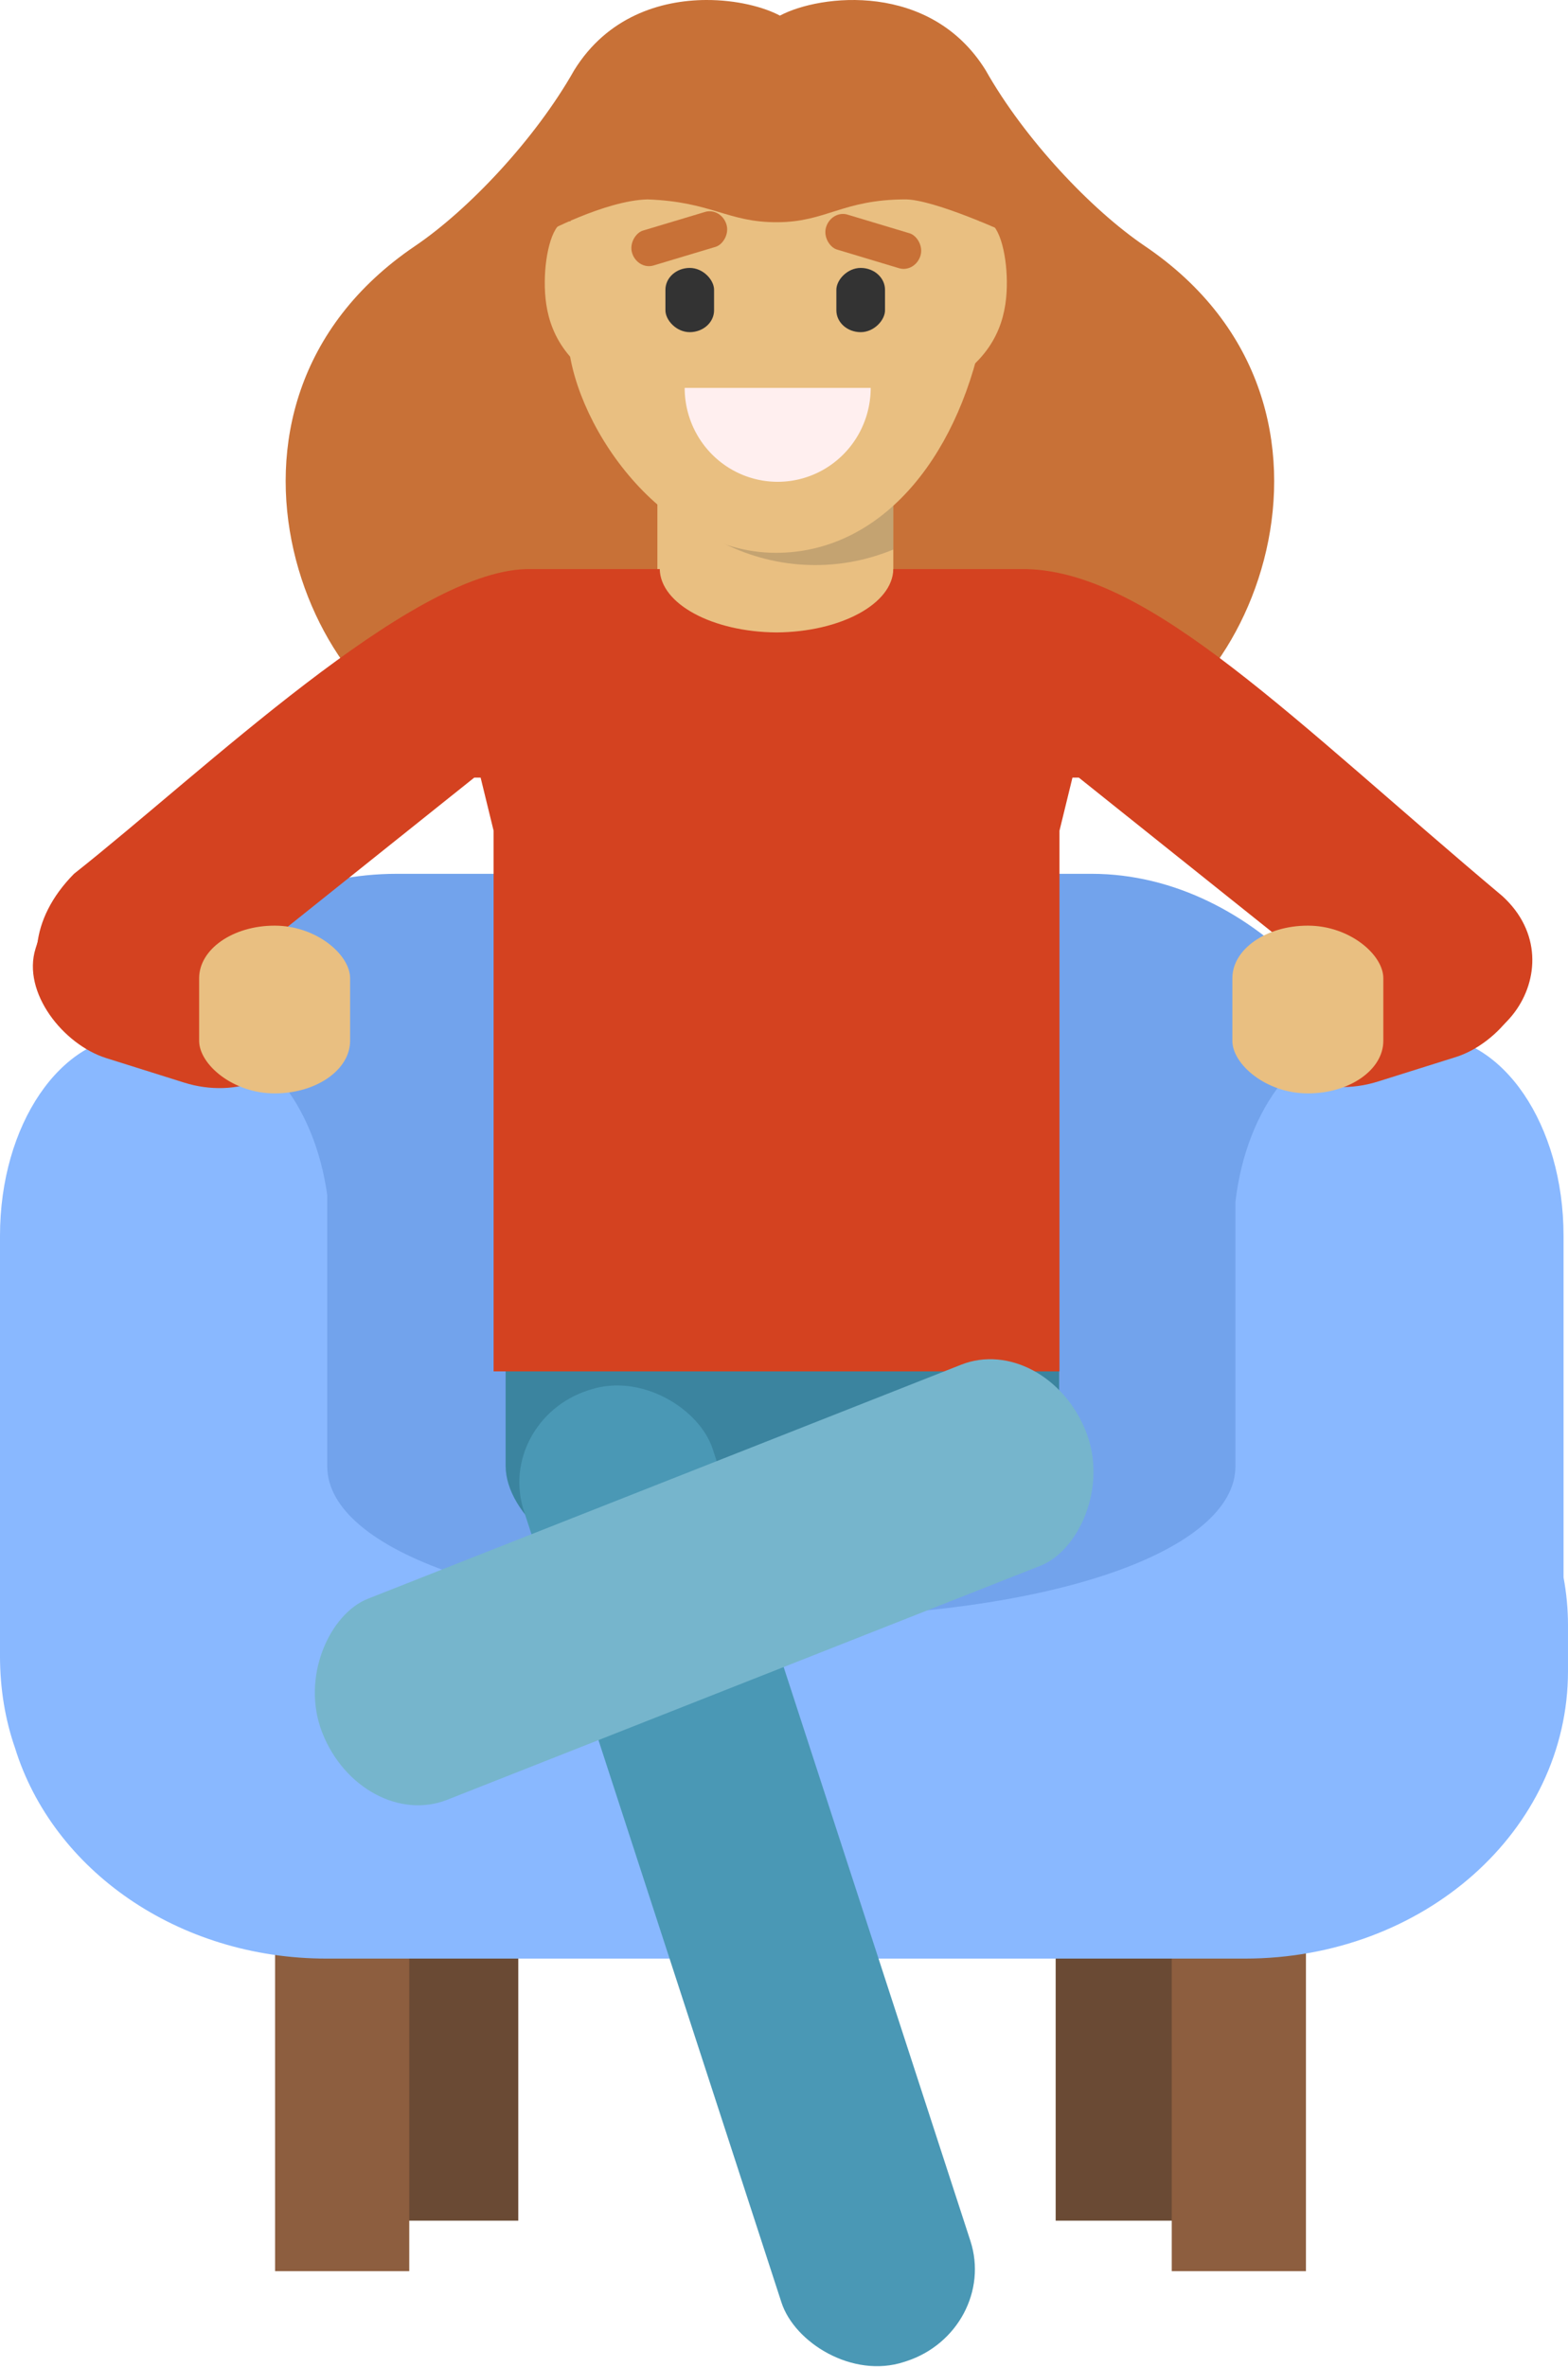
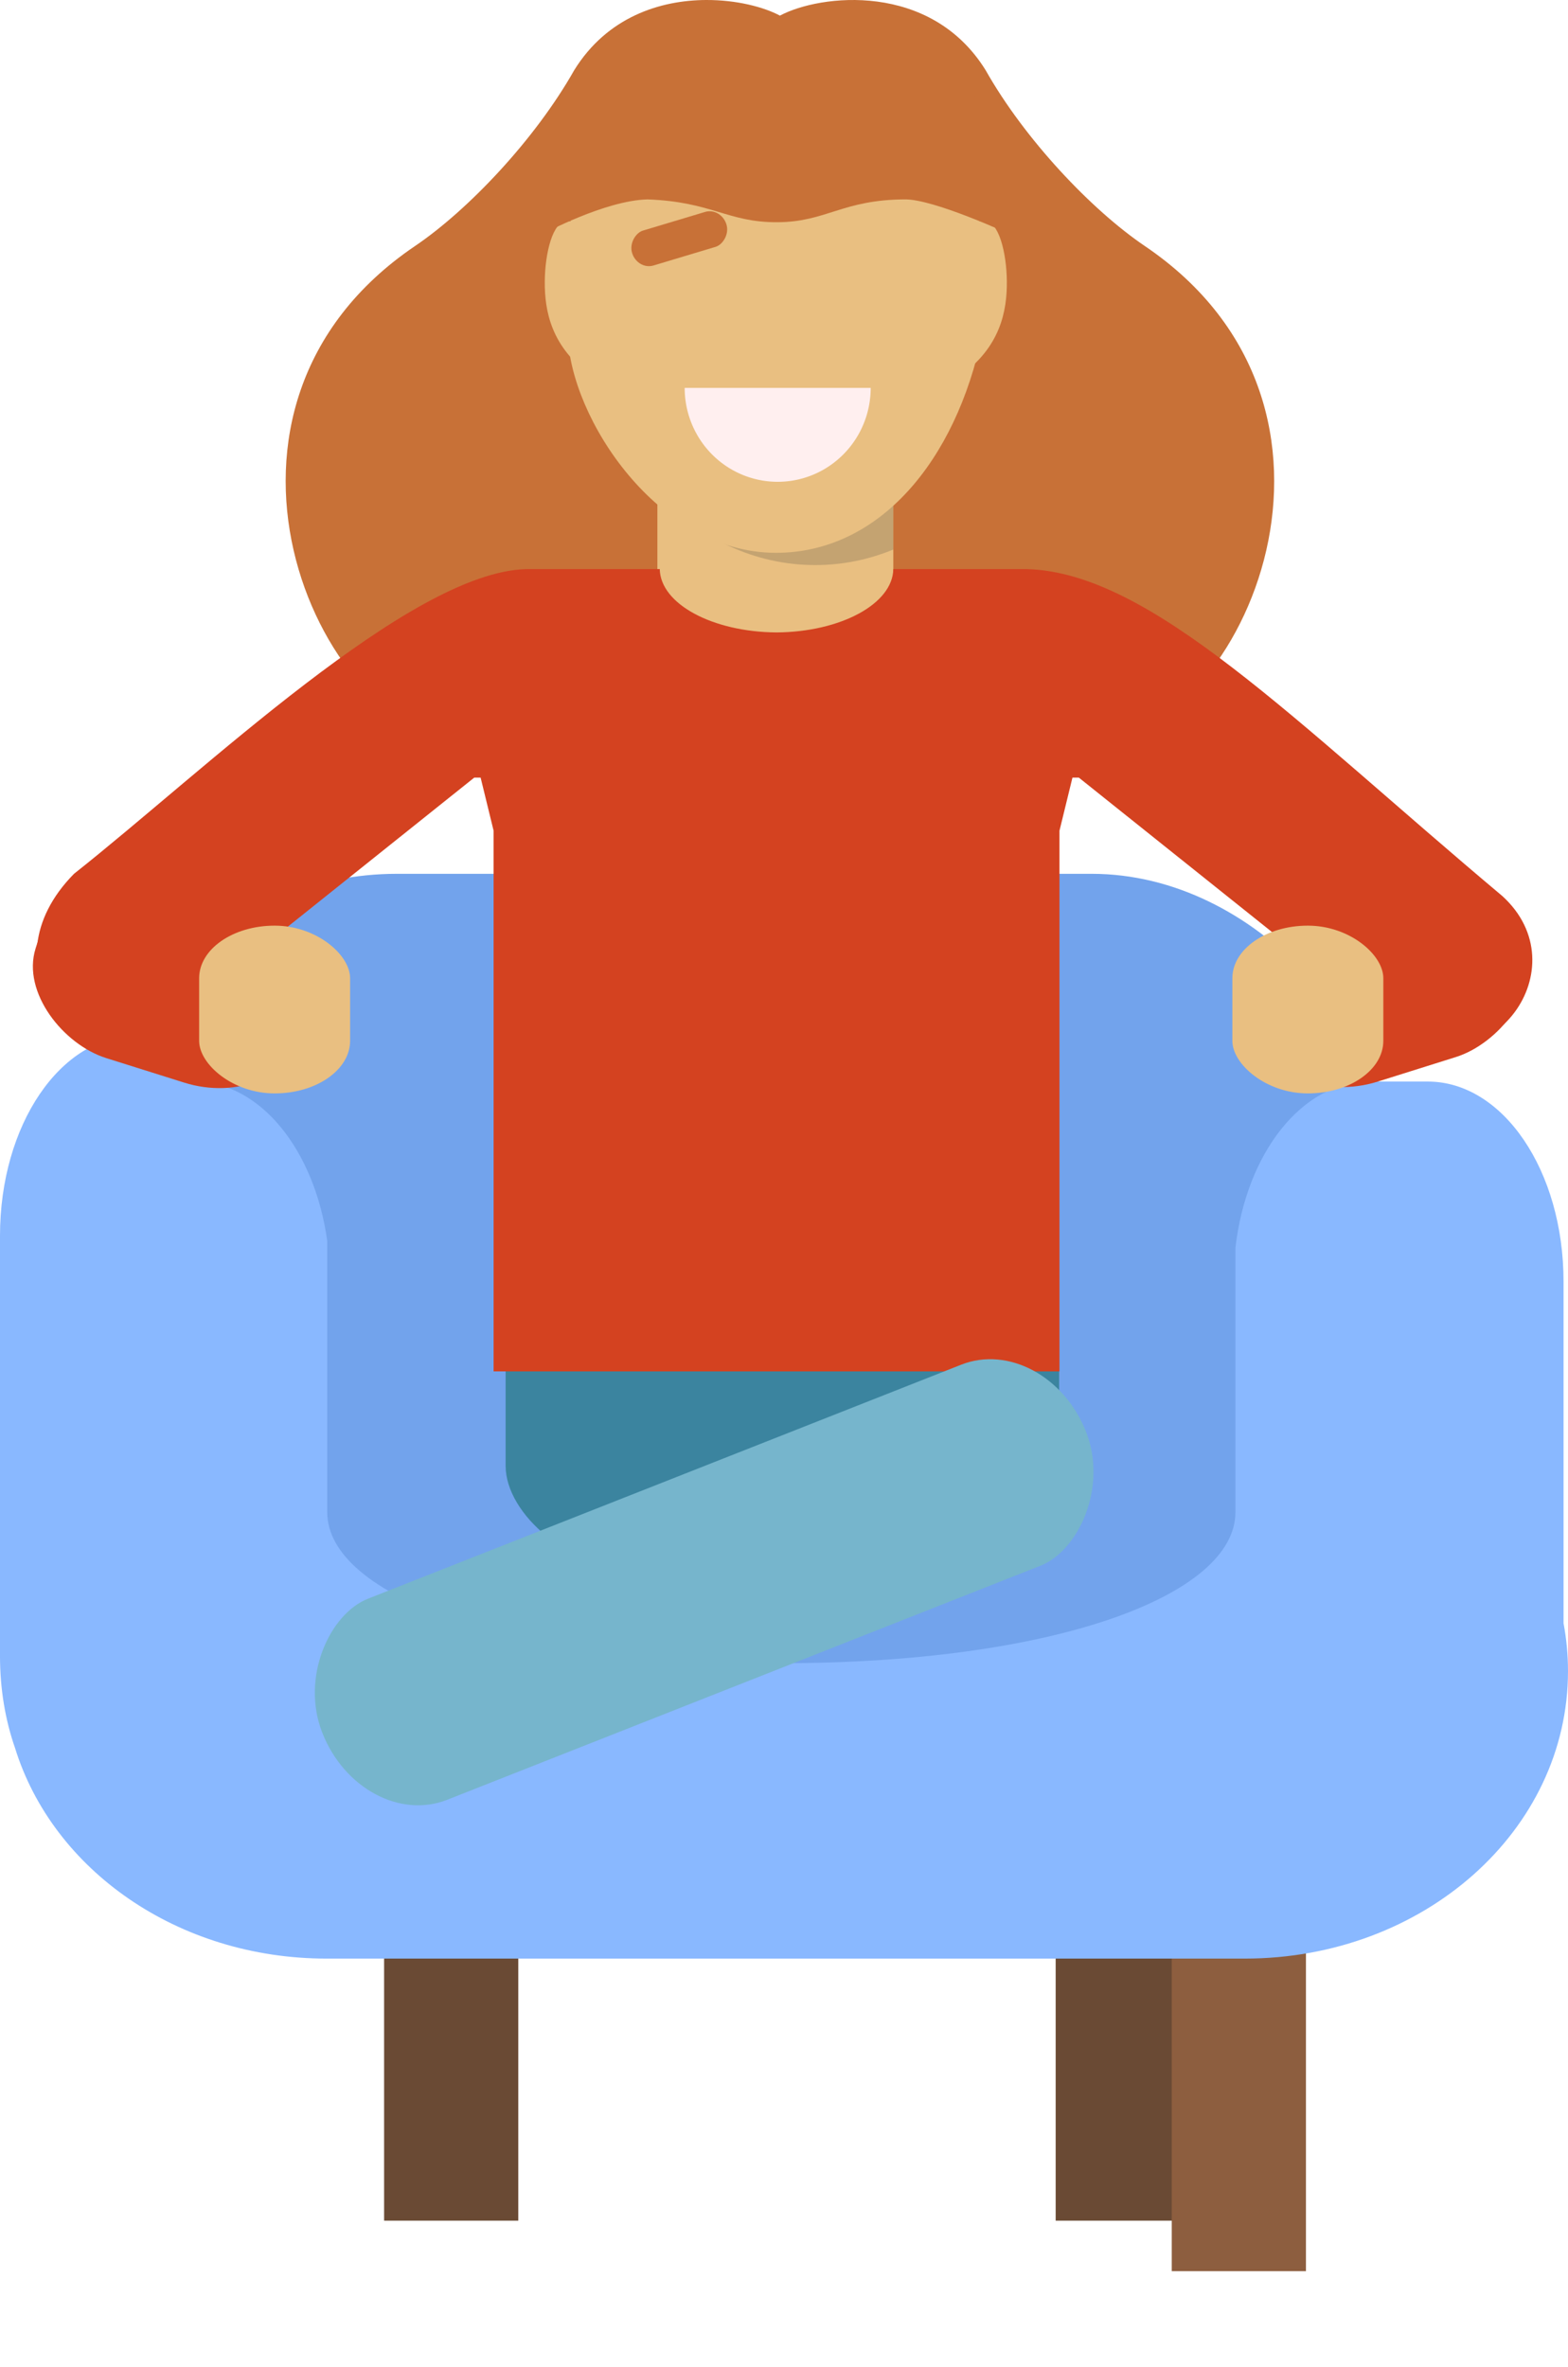
<svg xmlns="http://www.w3.org/2000/svg" xmlns:ns1="http://sodipodi.sourceforge.net/DTD/sodipodi-0.dtd" xmlns:ns2="http://www.inkscape.org/namespaces/inkscape" width="849.853" height="1282.62" viewBox="0 0 224.857 339.36" version="1.1" id="svg8" ns1:docname="sitting3.svg" ns2:version="0.92.4 (5da689c313, 2019-01-14)">
  <defs id="defs2" />
  <ns1:namedview id="base" pagecolor="#ffffff" bordercolor="#666666" borderopacity="1.0" ns2:pageopacity="0.0" ns2:pageshadow="2" ns2:zoom="0.44" ns2:cx="561.71813" ns2:cy="628.48508" ns2:document-units="px" ns2:current-layer="layer1" showgrid="false" units="px" ns2:window-width="1920" ns2:window-height="1015" ns2:window-x="0" ns2:window-y="0" ns2:window-maximized="1" fit-margin-top="0" fit-margin-left="0" fit-margin-right="0" fit-margin-bottom="0" />
  <g ns2:label="Layer 1" ns2:groupmode="layer" id="layer1" transform="translate(-547.853,-11.893)">
    <g id="g1664" transform="translate(150.788,319.133)">
      <rect transform="rotate(90)" ry="0" rx="0" y="-471.389" x="-44.383" height="19.242" width="55.517" id="rect1166-8-7-9-2-0-2-7-1-6" style="opacity:1;vector-effect:none;fill:#6a4a34;fill-opacity:1;stroke:none;stroke-width:0.114;stroke-linecap:butt;stroke-linejoin:miter;stroke-miterlimit:4;stroke-dasharray:none;stroke-dashoffset:0;stroke-opacity:1;marker:none;paint-order:stroke markers fill" />
-       <rect transform="rotate(90)" ry="0" rx="0" y="-455.755" x="-37.141" height="19.242" width="55.517" id="rect1166-8-7-9-2-9-5-9" style="opacity:1;vector-effect:none;fill:#8d5e3f;fill-opacity:1;stroke:none;stroke-width:0.114;stroke-linecap:butt;stroke-linejoin:miter;stroke-miterlimit:4;stroke-dasharray:none;stroke-dashoffset:0;stroke-opacity:1;marker:none;paint-order:stroke markers fill" />
      <rect transform="rotate(90)" ry="0" rx="0" y="-567.696" x="-44.383" height="19.242" width="55.517" id="rect1166-8-7-9-2-0-2-3-7-5-3" style="opacity:1;vector-effect:none;fill:#6a4a34;fill-opacity:1;stroke:none;stroke-width:0.114;stroke-linecap:butt;stroke-linejoin:miter;stroke-miterlimit:4;stroke-dasharray:none;stroke-dashoffset:0;stroke-opacity:1;marker:none;paint-order:stroke markers fill" />
      <rect ry="42.416" rx="43.145" y="-181.963" x="410.853" height="125.531" width="185.881" id="rect1166-5-4-7" style="opacity:1;vector-effect:none;fill:#72a3ec;fill-opacity:1;stroke:none;stroke-width:0.492;stroke-linecap:butt;stroke-linejoin:miter;stroke-miterlimit:4;stroke-dasharray:none;stroke-dashoffset:0;stroke-opacity:1;marker:none;paint-order:stroke markers fill" />
      <rect transform="rotate(90)" ry="0" rx="0" y="-584.342" x="-37.141" height="19.242" width="55.517" id="rect1166-8-7-9-2-0-3-7-4" style="opacity:1;vector-effect:none;fill:#8d5e3f;fill-opacity:1;stroke:none;stroke-width:0.114;stroke-linecap:butt;stroke-linejoin:miter;stroke-miterlimit:4;stroke-dasharray:none;stroke-dashoffset:0;stroke-opacity:1;marker:none;paint-order:stroke markers fill" />
-       <path id="rect1166-8-9-6-5" d="m 416.531,-158.748 c -10.784,0 -19.467,12.79 -19.467,28.677 v 60.271 c 0,4.756 0.779,9.233 2.158,13.173 5.397,17.446 23.307,30.19 44.692,30.19 h 131.648 c 25.683,0 46.359,-18.381 46.359,-41.213 v -6.569 c 0,-2.342 -0.221,-4.637 -0.639,-6.87 v -48.981 c 0,-15.887 -8.682,-28.677 -19.467,-28.677 h -8.394 c -9.666,0 -17.642,10.276 -19.192,23.847 v 37.892 c 0,11.993 -26.111,21.648 -65.118,21.648 -39.007,0 -65.118,-9.655 -65.118,-21.648 v -38.892 c -1.819,-13.073 -9.639,-22.847 -19.067,-22.847 z" style="opacity:1;vector-effect:none;fill:#89b8ff;fill-opacity:1;stroke:none;stroke-width:0.492;stroke-linecap:butt;stroke-linejoin:miter;stroke-miterlimit:4;stroke-dasharray:none;stroke-dashoffset:0;stroke-opacity:1;marker:none;paint-order:stroke markers fill" ns2:connector-curvature="0" ns1:nodetypes="ssscsssscssscssscss" />
+       <path id="rect1166-8-9-6-5" d="m 416.531,-158.748 c -10.784,0 -19.467,12.79 -19.467,28.677 v 60.271 c 0,4.756 0.779,9.233 2.158,13.173 5.397,17.446 23.307,30.19 44.692,30.19 h 131.648 c 25.683,0 46.359,-18.381 46.359,-41.213 c 0,-2.342 -0.221,-4.637 -0.639,-6.87 v -48.981 c 0,-15.887 -8.682,-28.677 -19.467,-28.677 h -8.394 c -9.666,0 -17.642,10.276 -19.192,23.847 v 37.892 c 0,11.993 -26.111,21.648 -65.118,21.648 -39.007,0 -65.118,-9.655 -65.118,-21.648 v -38.892 c -1.819,-13.073 -9.639,-22.847 -19.067,-22.847 z" style="opacity:1;vector-effect:none;fill:#89b8ff;fill-opacity:1;stroke:none;stroke-width:0.492;stroke-linecap:butt;stroke-linejoin:miter;stroke-miterlimit:4;stroke-dasharray:none;stroke-dashoffset:0;stroke-opacity:1;marker:none;paint-order:stroke markers fill" ns2:connector-curvature="0" ns1:nodetypes="ssscsssscssscssscss" />
    </g>
    <g id="g1785" transform="translate(-236.008)">
      <path ns1:nodetypes="scscccccs" ns2:connector-curvature="0" id="path986-9" d="m 885.115,11.893 c -6.571,0.029 -14.18,2.424 -18.912,10.066 -5.597,9.91 -15.186,20.034 -22.82,25.202 -34.287,23.209 -14.589,69.191 7.276,71.768 34.138,4.579 59.443,3.52 90.09,0 21.872,-2.512 41.563,-48.559 7.276,-71.768 C 940.391,41.993 930.802,31.869 925.205,21.959 917.322,9.229 901.457,11.059 895.705,14.133 c -2.299,-1.229 -6.213,-2.259 -10.59,-2.24 z" style="fill:#c87137;fill-opacity:1;stroke:none;stroke-width:0.265px;stroke-linecap:butt;stroke-linejoin:miter;stroke-opacity:1" />
      <rect style="opacity:1;vector-effect:none;fill:#e9bf81;fill-opacity:1;stroke:none;stroke-width:0.464;stroke-linecap:butt;stroke-linejoin:miter;stroke-miterlimit:4;stroke-dasharray:none;stroke-dashoffset:0;stroke-opacity:1;marker:none;paint-order:stroke markers fill" id="use1059" width="33.832" height="30.796" x="878.133" y="78.564" rx="0" ry="0" />
      <rect ry="15.218" rx="20.552" y="190.031" x="856.372" height="47.261" width="79.375" id="rect1025" style="opacity:1;vector-effect:none;fill:#3b849f;fill-opacity:1;stroke:none;stroke-width:0.267px;stroke-linecap:butt;stroke-linejoin:miter;stroke-miterlimit:4;stroke-dasharray:none;stroke-dashoffset:0;stroke-opacity:1;marker:none;paint-order:stroke markers fill" />
-       <rect rx="14.075" transform="rotate(161.971)" ry="13.553" y="-616.041" x="-774.584" height="146.479" width="28.495" id="rect993-2-7" style="opacity:1;vector-effect:none;fill:#4a98b5;fill-opacity:1;stroke:none;stroke-width:0.265px;stroke-linecap:butt;stroke-linejoin:miter;stroke-miterlimit:4;stroke-dasharray:none;stroke-dashoffset:0;stroke-opacity:1;marker:none;paint-order:stroke markers fill" />
      <rect rx="11.948" transform="matrix(-0.3,0.954,0.954,0.3,0,0)" ry="14.373" y="796.941" x="-109.547" height="40.455" width="25.895" id="rect993-2-6-2" style="opacity:1;vector-effect:none;fill:#d44220;fill-opacity:1;stroke:none;stroke-width:0.485;stroke-linecap:butt;stroke-linejoin:miter;stroke-miterlimit:4;stroke-dasharray:none;stroke-dashoffset:0;stroke-opacity:1;marker:none;paint-order:stroke markers fill" />
      <path ns1:nodetypes="cccccccccccccccccccccccc" ns2:connector-curvature="0" id="rect896-2" d="m 859.299,93.485 c -16.698,0.471 -46.029,28.819 -64.825,43.685 -13.075,13.228 0.164,29.9 14.8,20.252 l 42.593,-34.041 h 0.918 l 1.86,7.612 v 77.516 h 2.173 76.803 2.173 v -77.516 l 1.86,-7.612 h 0.918 l 45.865,36.656 c 13.23,8.01 26.114,-9.444 14.861,-19.682 -29.894,-25.099 -50.324,-46.368 -68.159,-46.87 h -1.002 -17.702 -0.47 c -0.088,4.986 -7.538,9.01 -16.745,9.08 -9.208,-0.069 -16.658,-4.093 -16.746,-9.08 h -0.47 -17.702 z" style="opacity:1;vector-effect:none;fill:#d44220;fill-opacity:1;stroke:none;stroke-width:0.485;stroke-linecap:butt;stroke-linejoin:miter;stroke-miterlimit:4;stroke-dasharray:none;stroke-dashoffset:0;stroke-opacity:1;marker:none;paint-order:stroke markers fill" />
      <rect rx="15.493" transform="rotate(68.475)" ry="13.131" y="-794.394" x="531.25" height="117.72" width="30.985" id="rect993-2" style="opacity:1;vector-effect:none;fill:#76b5cc;fill-opacity:1;stroke:none;stroke-width:0.265px;stroke-linecap:butt;stroke-linejoin:miter;stroke-miterlimit:4;stroke-dasharray:none;stroke-dashoffset:0;stroke-opacity:1;marker:none;paint-order:stroke markers fill" />
      <rect ry="7.539" rx="10.824" y="144.601" x="812.419" height="24.053" width="21.648" id="rect1135" style="opacity:1;vector-effect:none;fill:#e9bf81;fill-opacity:1;stroke:none;stroke-width:0.464;stroke-linecap:butt;stroke-linejoin:miter;stroke-miterlimit:4;stroke-dasharray:none;stroke-dashoffset:0;stroke-opacity:1;marker:none;paint-order:stroke markers fill" />
      <rect rx="11.948" transform="rotate(72.553)" ry="14.373" y="-912.333" x="427.642" height="40.455" width="25.895" id="rect993-2-6" style="opacity:1;vector-effect:none;fill:#d44220;fill-opacity:1;stroke:none;stroke-width:0.485;stroke-linecap:butt;stroke-linejoin:miter;stroke-miterlimit:4;stroke-dasharray:none;stroke-dashoffset:0;stroke-opacity:1;marker:none;paint-order:stroke markers fill" />
      <rect ry="7.539" rx="10.824" y="144.601" x="960.587" height="24.053" width="21.648" id="rect1135-1" style="opacity:1;vector-effect:none;fill:#e9bf81;fill-opacity:1;stroke:none;stroke-width:0.464;stroke-linecap:butt;stroke-linejoin:miter;stroke-miterlimit:4;stroke-dasharray:none;stroke-dashoffset:0;stroke-opacity:1;marker:none;paint-order:stroke markers fill" />
      <path ns2:connector-curvature="0" style="opacity:0.2;vector-effect:none;fill:#333333;fill-opacity:1;stroke:none;stroke-width:0.485;stroke-linecap:butt;stroke-linejoin:miter;stroke-miterlimit:4;stroke-dasharray:none;stroke-dashoffset:0;stroke-opacity:1;marker:none;paint-order:stroke markers fill" d="m 878.133,78.564 v 4.133 c 6.016,6.358 13.936,10.211 22.638,10.211 3.925,0 7.69,-0.786 11.194,-2.229 v -12.115 z" id="use1061-4" />
      <path ns1:nodetypes="ssscccss" ns2:connector-curvature="0" id="rect925-7-7" d="m 890.982,20.868 h 8.024 c 14.237,0 25.699,12.284 25.699,27.543 V 59.905 C 920.932,78.046 909.898,91.152 895.116,91.152 878.186,91.123 865.618,71.815 865.283,59.905 V 48.411 c 0,-15.259 11.462,-27.543 25.699,-27.543 z" style="opacity:1;vector-effect:none;fill:#e9bf81;fill-opacity:1;stroke:none;stroke-width:0.464;stroke-linecap:butt;stroke-linejoin:miter;stroke-miterlimit:4;stroke-dasharray:none;stroke-dashoffset:0;stroke-opacity:1;marker:none;paint-order:stroke markers fill" />
      <path d="m 908.721,67.505 a 13.337,13.464 0 0 1 -6.669,11.66 13.337,13.464 0 0 1 -13.337,0 13.337,13.464 0 0 1 -6.669,-11.66 l 13.337,10e-7 z" ns1:end="3.1415927" ns1:start="0" ns1:ry="13.464257" ns1:rx="13.337236" ns1:cy="67.504753" ns1:cx="895.38354" ns1:type="arc" id="path908-5-5-8" style="opacity:1;vector-effect:none;fill:#ffefef;fill-opacity:1;stroke:none;stroke-width:0.372;stroke-linecap:butt;stroke-linejoin:miter;stroke-miterlimit:4;stroke-dasharray:none;stroke-dashoffset:0;stroke-opacity:1;marker:none;paint-order:stroke markers fill" />
-       <rect style="opacity:1;vector-effect:none;fill:#333333;fill-opacity:1;stroke:none;stroke-width:0.233;stroke-linecap:butt;stroke-linejoin:miter;stroke-miterlimit:4;stroke-dasharray:none;stroke-dashoffset:0;stroke-opacity:1;marker:none;paint-order:stroke markers fill" id="rect984-6-4" width="6.976" height="9.209" x="879.285" y="50.306" ry="3.131" rx="3.488" />
      <path style="opacity:1;vector-effect:none;fill:#e9bf81;fill-opacity:1;stroke:none;stroke-width:0.464;stroke-linecap:butt;stroke-linejoin:miter;stroke-miterlimit:4;stroke-dasharray:none;stroke-dashoffset:0;stroke-opacity:1;marker:none;paint-order:stroke markers fill" d="m 921.453,65.855 c 5.888,-4.176 6.827,-9.395 6.793,-13.623 -0.033,-4.087 -1.16,-8.628 -3.148,-8.628 -1.988,0 -5.964,0.454 -5.964,0.454 z" id="use906-5-3-5" ns2:connector-curvature="0" ns1:nodetypes="csscc" />
      <rect style="opacity:1;vector-effect:none;fill:#c87137;fill-opacity:1;stroke:none;stroke-width:0.265px;stroke-linecap:butt;stroke-linejoin:miter;stroke-miterlimit:4;stroke-dasharray:none;stroke-dashoffset:0;stroke-opacity:1;marker:none;paint-order:stroke markers fill" id="rect986-2-0" width="5.228" height="14.135" x="294.931" y="-837.87" ry="2.415" rx="2.614" transform="rotate(73.291)" />
-       <rect transform="scale(-1,1)" rx="3.488" ry="3.131" y="50.306" x="-910.775" height="9.209" width="6.976" id="rect978-9-3" style="opacity:1;vector-effect:none;fill:#333333;fill-opacity:1;stroke:none;stroke-width:0.233;stroke-linecap:butt;stroke-linejoin:miter;stroke-miterlimit:4;stroke-dasharray:none;stroke-dashoffset:0;stroke-opacity:1;marker:none;paint-order:stroke markers fill" />
-       <rect transform="matrix(-0.288,0.958,0.958,0.288,0,0)" rx="2.614" ry="2.415" y="876.61" x="-219.727" height="14.135" width="5.228" id="rect980-1-6" style="opacity:1;vector-effect:none;fill:#c87137;fill-opacity:1;stroke:none;stroke-width:0.265px;stroke-linecap:butt;stroke-linejoin:miter;stroke-miterlimit:4;stroke-dasharray:none;stroke-dashoffset:0;stroke-opacity:1;marker:none;paint-order:stroke markers fill" />
      <path ns1:nodetypes="csscc" ns2:connector-curvature="0" id="use1055-1" d="m 868.777,65.855 c -5.888,-4.176 -6.827,-9.395 -6.793,-13.623 0.033,-4.087 1.16,-8.628 3.148,-8.628 1.988,0 5.964,0.454 5.964,0.454 z" style="opacity:1;vector-effect:none;fill:#e9bf81;fill-opacity:1;stroke:none;stroke-width:0.464;stroke-linecap:butt;stroke-linejoin:miter;stroke-miterlimit:4;stroke-dasharray:none;stroke-dashoffset:0;stroke-opacity:1;marker:none;paint-order:stroke markers fill" />
      <path ns1:nodetypes="ccccscccccc" ns2:connector-curvature="0" id="path1004-0" d="m 869.965,20.636 -13.683,20.836 5.407,3.969 c 0,0 8.933,-4.817 15.035,-4.961 9.307,0.35 11.467,3.313 18.639,3.273 6.975,-0.038 9.308,-3.222 18.198,-3.273 4.115,-0.094 15.035,4.961 15.035,4.961 l 5.407,-3.969 -13.683,-20.836 -25.279,-4.386 z" style="opacity:1;vector-effect:none;fill:#c87137;fill-opacity:1;stroke:none;stroke-width:0.265px;stroke-linecap:butt;stroke-linejoin:miter;stroke-miterlimit:4;stroke-dasharray:none;stroke-dashoffset:0;stroke-opacity:1" />
    </g>
  </g>
</svg>